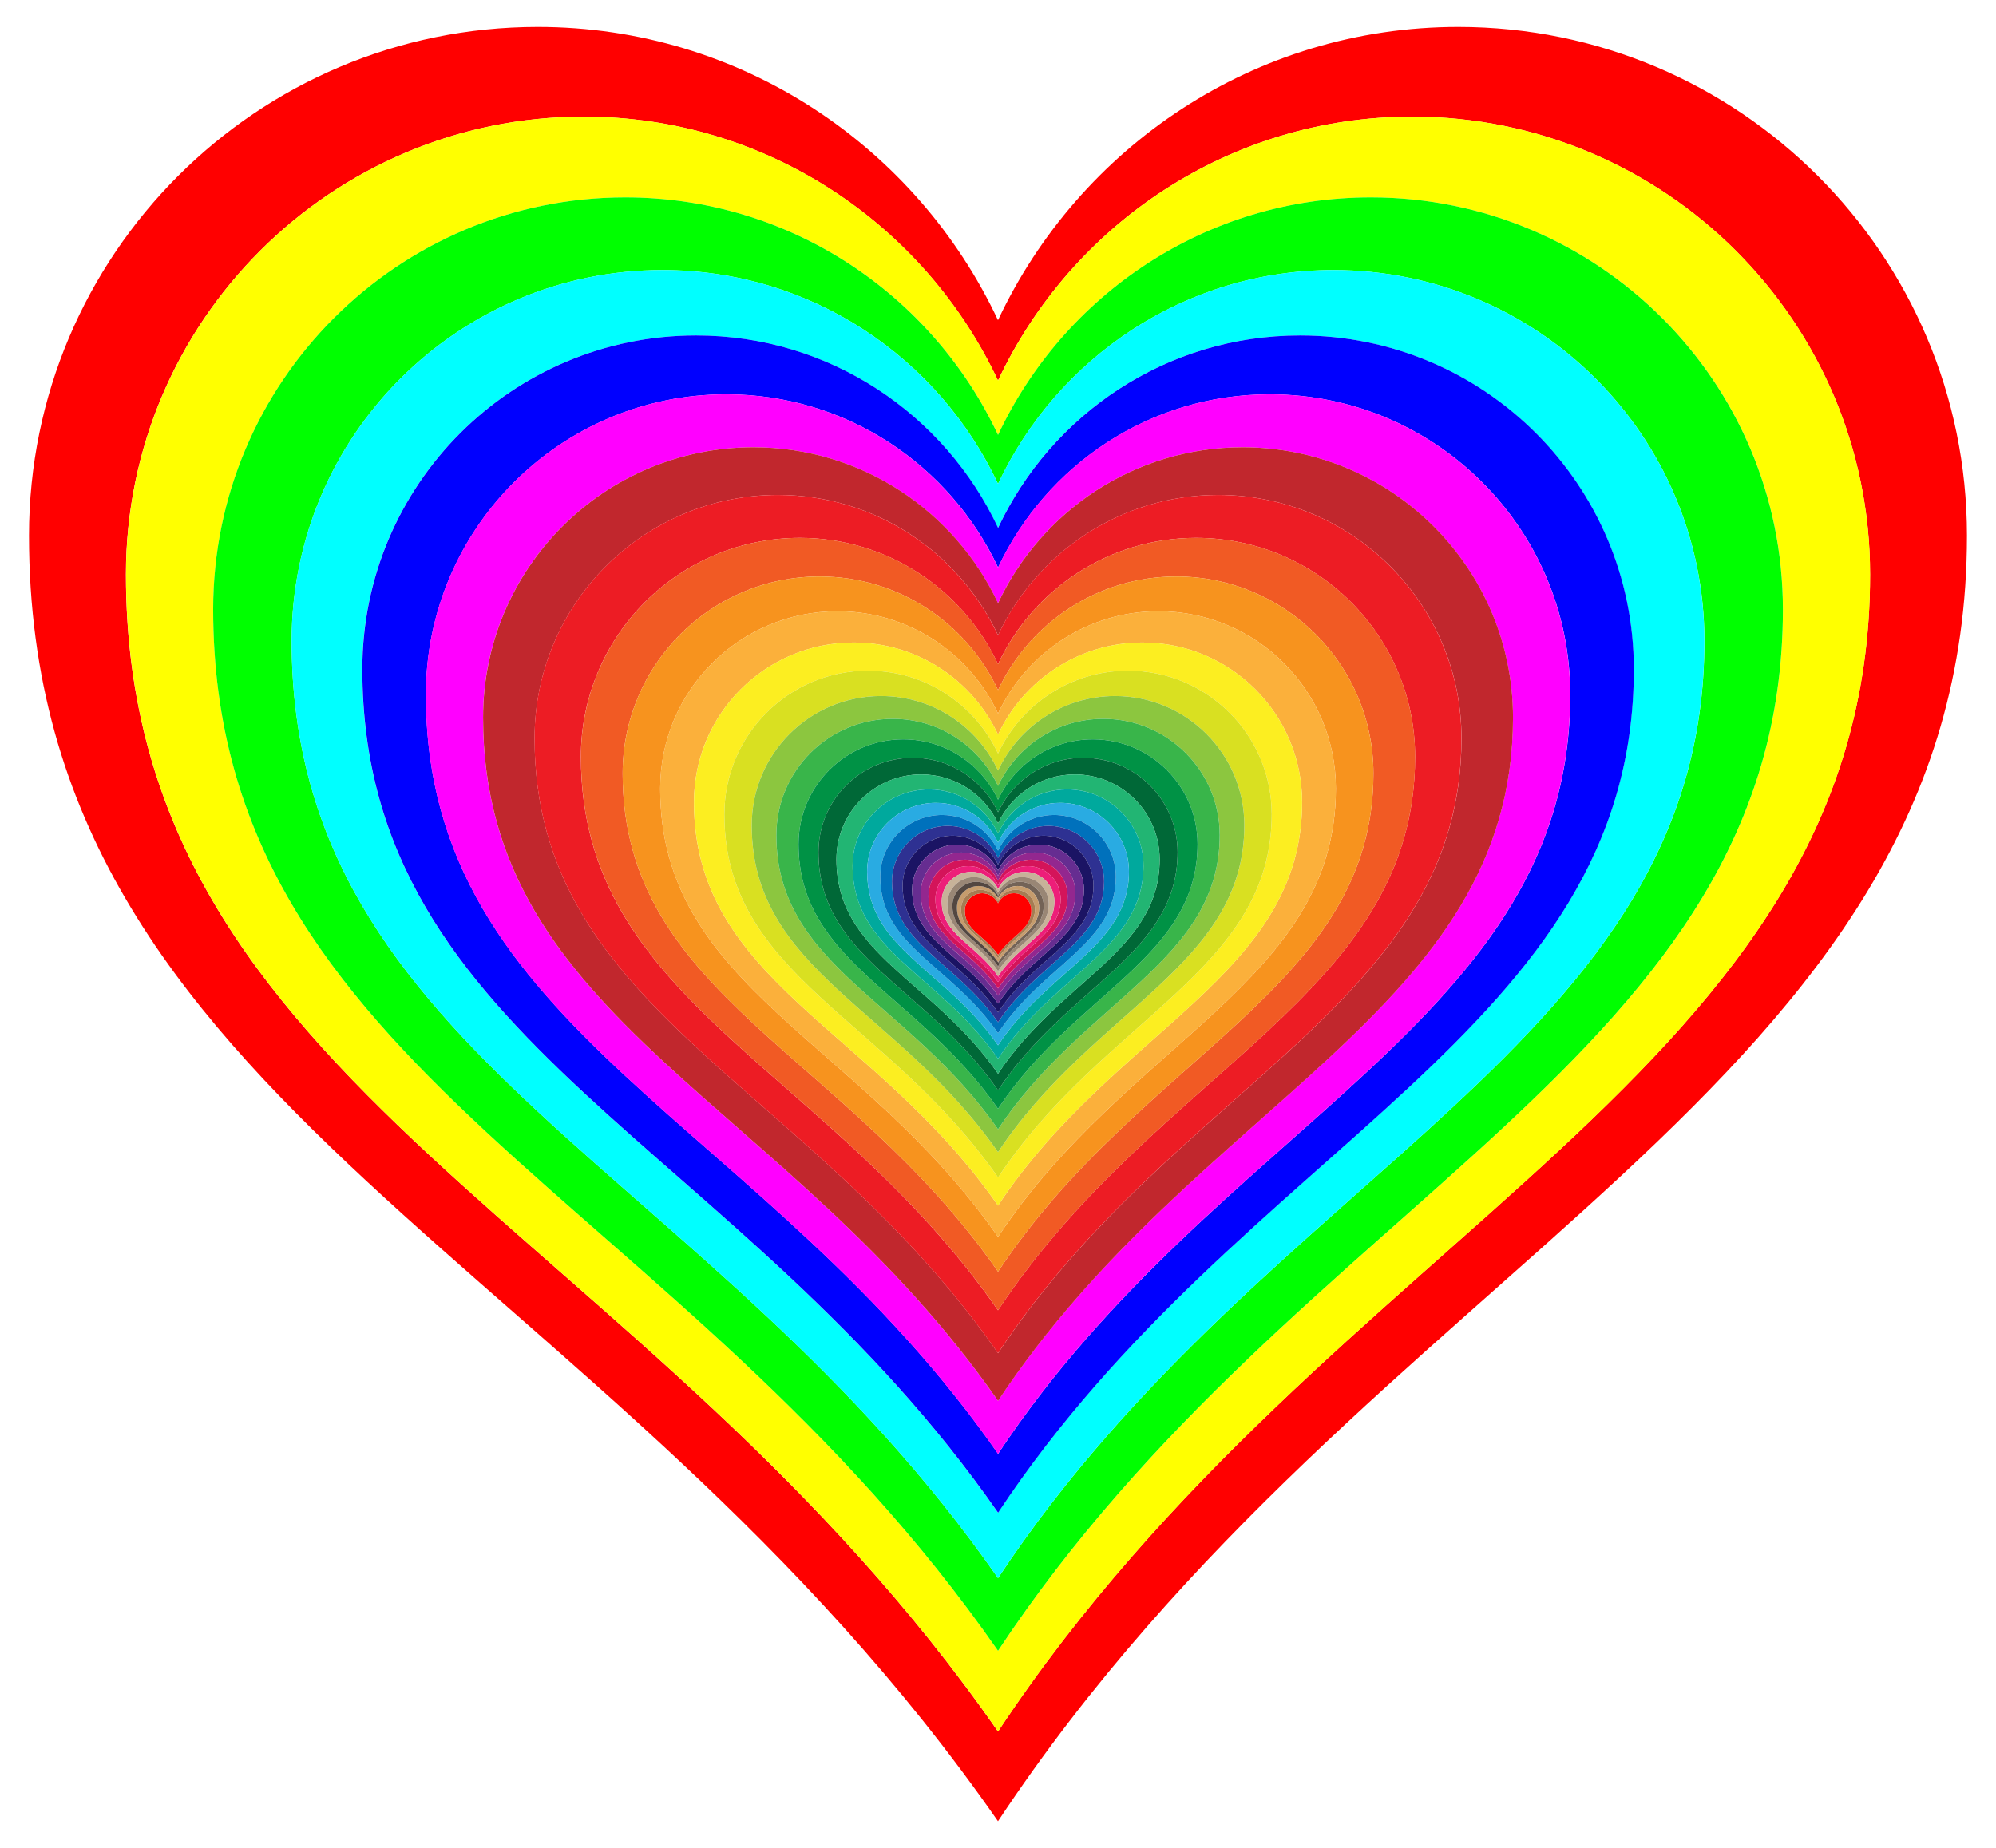
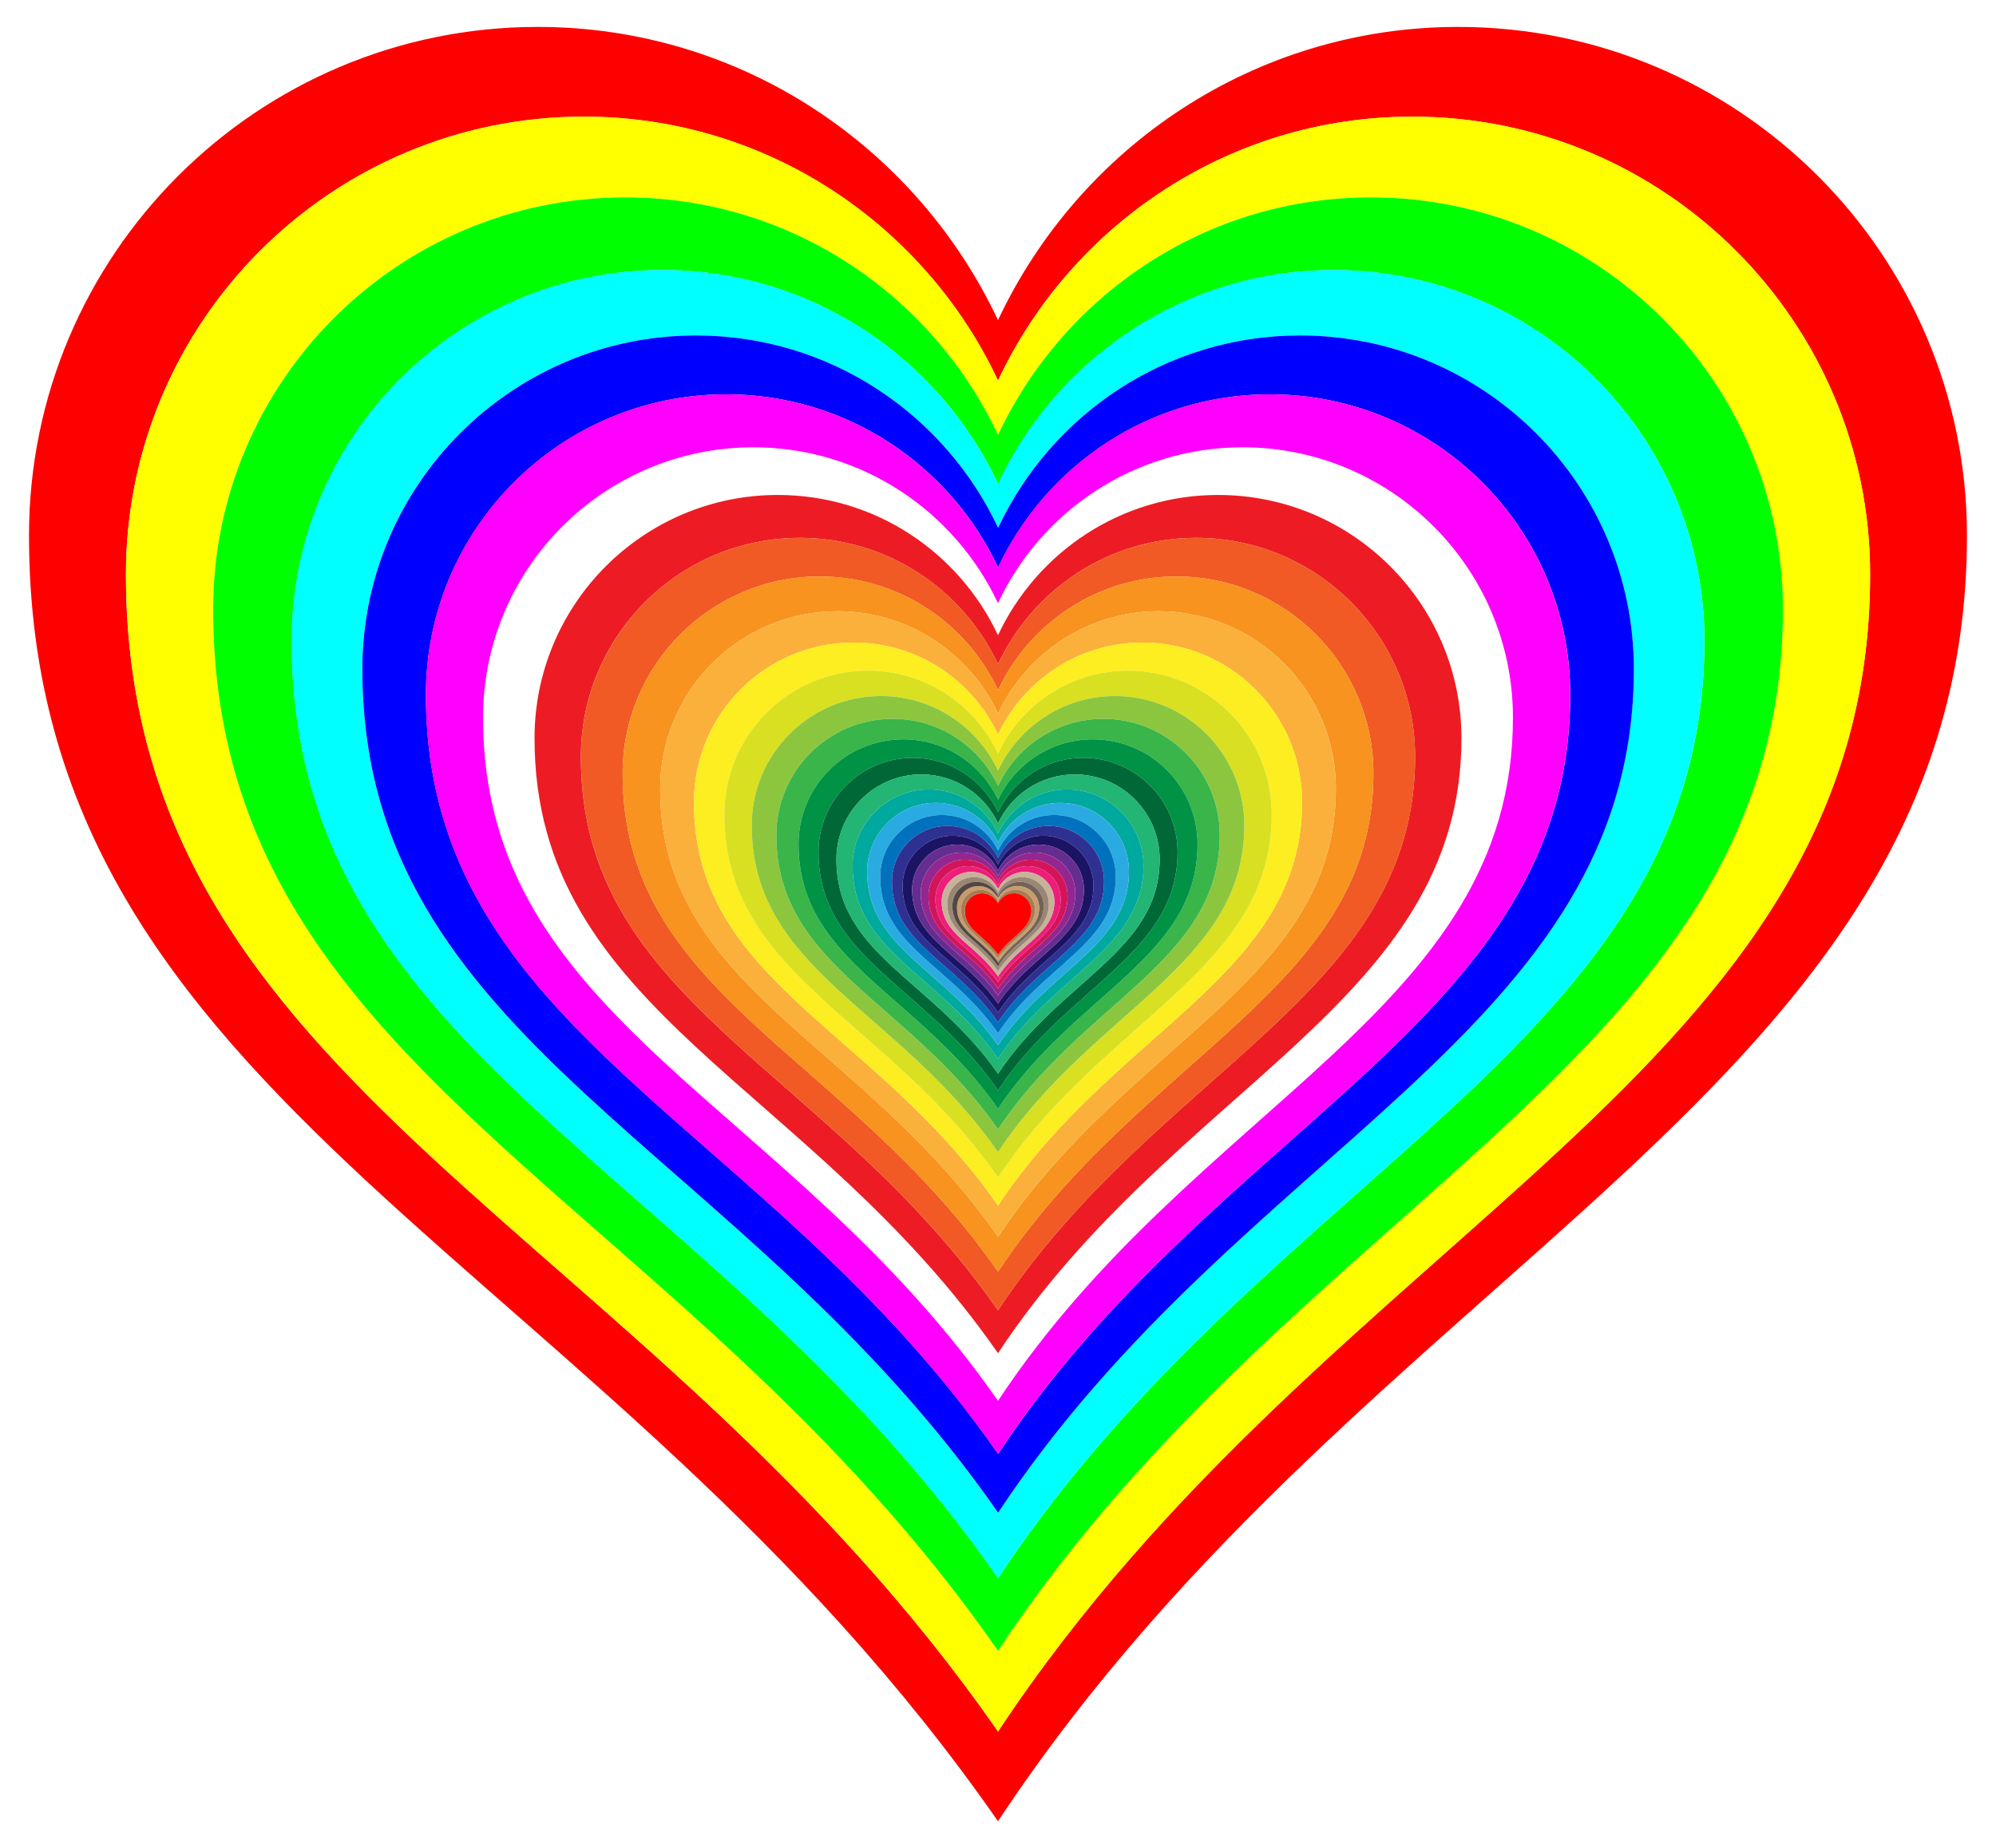
<svg xmlns="http://www.w3.org/2000/svg" enable-background="new 0 0 1746.05 1616.918" version="1.1" viewBox="0 0 1746 1616.9" xml:space="preserve">
  <defs>
    <filter id="an" color-interpolation-filters="sRGB">
      <feGaussianBlur in="SourceGraphic" result="result0" stdDeviation="6" />
      <feDiffuseLighting lighting-color="rgb(255,255,255)" result="result5" surfaceScale="4">
        <feDistantLight azimuth="235" elevation="45" />
      </feDiffuseLighting>
      <feComposite in="result5" in2="SourceGraphic" k1="1.4" operator="arithmetic" result="fbSourceGraphic" />
      <feGaussianBlur in="fbSourceGraphic" result="result0" stdDeviation="6" />
      <feSpecularLighting lighting-color="rgb(255,255,255)" in="result0" result="result1" specularExponent="25" surfaceScale="4">
        <feDistantLight azimuth="235" elevation="45" />
      </feSpecularLighting>
      <feComposite in="fbSourceGraphic" in2="result1" k2="1" k3="1" operator="arithmetic" result="result4" />
      <feComposite in="result4" in2="SourceGraphic" operator="in" result="result2" />
    </filter>
    <filter id="am" color-interpolation-filters="sRGB">
      <feGaussianBlur in="SourceGraphic" result="result0" stdDeviation="6" />
      <feDiffuseLighting lighting-color="rgb(255,255,255)" result="result5" surfaceScale="4">
        <feDistantLight azimuth="235" elevation="45" />
      </feDiffuseLighting>
      <feComposite in="result5" in2="SourceGraphic" k1="1.4" operator="arithmetic" result="fbSourceGraphic" />
      <feGaussianBlur in="fbSourceGraphic" result="result0" stdDeviation="6" />
      <feSpecularLighting lighting-color="rgb(255,255,255)" in="result0" result="result1" specularExponent="25" surfaceScale="4">
        <feDistantLight azimuth="235" elevation="45" />
      </feSpecularLighting>
      <feComposite in="fbSourceGraphic" in2="result1" k2="1" k3="1" operator="arithmetic" result="result4" />
      <feComposite in="result4" in2="SourceGraphic" operator="in" result="result2" />
    </filter>
    <filter id="al" color-interpolation-filters="sRGB">
      <feGaussianBlur in="SourceGraphic" result="result0" stdDeviation="6" />
      <feDiffuseLighting lighting-color="rgb(255,255,255)" result="result5" surfaceScale="4">
        <feDistantLight azimuth="235" elevation="45" />
      </feDiffuseLighting>
      <feComposite in="result5" in2="SourceGraphic" k1="1.4" operator="arithmetic" result="fbSourceGraphic" />
      <feGaussianBlur in="fbSourceGraphic" result="result0" stdDeviation="6" />
      <feSpecularLighting lighting-color="rgb(255,255,255)" in="result0" result="result1" specularExponent="25" surfaceScale="4">
        <feDistantLight azimuth="235" elevation="45" />
      </feSpecularLighting>
      <feComposite in="fbSourceGraphic" in2="result1" k2="1" k3="1" operator="arithmetic" result="result4" />
      <feComposite in="result4" in2="SourceGraphic" operator="in" result="result2" />
    </filter>
    <filter id="ak" color-interpolation-filters="sRGB">
      <feGaussianBlur in="SourceGraphic" result="result0" stdDeviation="6" />
      <feDiffuseLighting lighting-color="rgb(255,255,255)" result="result5" surfaceScale="4">
        <feDistantLight azimuth="235" elevation="45" />
      </feDiffuseLighting>
      <feComposite in="result5" in2="SourceGraphic" k1="1.4" operator="arithmetic" result="fbSourceGraphic" />
      <feGaussianBlur in="fbSourceGraphic" result="result0" stdDeviation="6" />
      <feSpecularLighting lighting-color="rgb(255,255,255)" in="result0" result="result1" specularExponent="25" surfaceScale="4">
        <feDistantLight azimuth="235" elevation="45" />
      </feSpecularLighting>
      <feComposite in="fbSourceGraphic" in2="result1" k2="1" k3="1" operator="arithmetic" result="result4" />
      <feComposite in="result4" in2="SourceGraphic" operator="in" result="result2" />
    </filter>
    <filter id="aj" color-interpolation-filters="sRGB">
      <feGaussianBlur in="SourceGraphic" result="result0" stdDeviation="6" />
      <feDiffuseLighting lighting-color="rgb(255,255,255)" result="result5" surfaceScale="4">
        <feDistantLight azimuth="235" elevation="45" />
      </feDiffuseLighting>
      <feComposite in="result5" in2="SourceGraphic" k1="1.4" operator="arithmetic" result="fbSourceGraphic" />
      <feGaussianBlur in="fbSourceGraphic" result="result0" stdDeviation="6" />
      <feSpecularLighting lighting-color="rgb(255,255,255)" in="result0" result="result1" specularExponent="25" surfaceScale="4">
        <feDistantLight azimuth="235" elevation="45" />
      </feSpecularLighting>
      <feComposite in="fbSourceGraphic" in2="result1" k2="1" k3="1" operator="arithmetic" result="result4" />
      <feComposite in="result4" in2="SourceGraphic" operator="in" result="result2" />
    </filter>
    <filter id="ai" color-interpolation-filters="sRGB">
      <feGaussianBlur in="SourceGraphic" result="result0" stdDeviation="6" />
      <feDiffuseLighting lighting-color="rgb(255,255,255)" result="result5" surfaceScale="4">
        <feDistantLight azimuth="235" elevation="45" />
      </feDiffuseLighting>
      <feComposite in="result5" in2="SourceGraphic" k1="1.4" operator="arithmetic" result="fbSourceGraphic" />
      <feGaussianBlur in="fbSourceGraphic" result="result0" stdDeviation="6" />
      <feSpecularLighting lighting-color="rgb(255,255,255)" in="result0" result="result1" specularExponent="25" surfaceScale="4">
        <feDistantLight azimuth="235" elevation="45" />
      </feSpecularLighting>
      <feComposite in="fbSourceGraphic" in2="result1" k2="1" k3="1" operator="arithmetic" result="result4" />
      <feComposite in="result4" in2="SourceGraphic" operator="in" result="result2" />
    </filter>
    <filter id="ah" color-interpolation-filters="sRGB">
      <feGaussianBlur in="SourceGraphic" result="result0" stdDeviation="6" />
      <feDiffuseLighting lighting-color="rgb(255,255,255)" result="result5" surfaceScale="4">
        <feDistantLight azimuth="235" elevation="45" />
      </feDiffuseLighting>
      <feComposite in="result5" in2="SourceGraphic" k1="1.4" operator="arithmetic" result="fbSourceGraphic" />
      <feGaussianBlur in="fbSourceGraphic" result="result0" stdDeviation="6" />
      <feSpecularLighting lighting-color="rgb(255,255,255)" in="result0" result="result1" specularExponent="25" surfaceScale="4">
        <feDistantLight azimuth="235" elevation="45" />
      </feSpecularLighting>
      <feComposite in="fbSourceGraphic" in2="result1" k2="1" k3="1" operator="arithmetic" result="result4" />
      <feComposite in="result4" in2="SourceGraphic" operator="in" result="result2" />
    </filter>
    <filter id="ag" color-interpolation-filters="sRGB">
      <feGaussianBlur in="SourceGraphic" result="result0" stdDeviation="6" />
      <feDiffuseLighting lighting-color="rgb(255,255,255)" result="result5" surfaceScale="4">
        <feDistantLight azimuth="235" elevation="45" />
      </feDiffuseLighting>
      <feComposite in="result5" in2="SourceGraphic" k1="1.4" operator="arithmetic" result="fbSourceGraphic" />
      <feGaussianBlur in="fbSourceGraphic" result="result0" stdDeviation="6" />
      <feSpecularLighting lighting-color="rgb(255,255,255)" in="result0" result="result1" specularExponent="25" surfaceScale="4">
        <feDistantLight azimuth="235" elevation="45" />
      </feSpecularLighting>
      <feComposite in="fbSourceGraphic" in2="result1" k2="1" k3="1" operator="arithmetic" result="result4" />
      <feComposite in="result4" in2="SourceGraphic" operator="in" result="result2" />
    </filter>
    <filter id="af" color-interpolation-filters="sRGB">
      <feGaussianBlur in="SourceGraphic" result="result0" stdDeviation="6" />
      <feDiffuseLighting lighting-color="rgb(255,255,255)" result="result5" surfaceScale="4">
        <feDistantLight azimuth="235" elevation="45" />
      </feDiffuseLighting>
      <feComposite in="result5" in2="SourceGraphic" k1="1.4" operator="arithmetic" result="fbSourceGraphic" />
      <feGaussianBlur in="fbSourceGraphic" result="result0" stdDeviation="6" />
      <feSpecularLighting lighting-color="rgb(255,255,255)" in="result0" result="result1" specularExponent="25" surfaceScale="4">
        <feDistantLight azimuth="235" elevation="45" />
      </feSpecularLighting>
      <feComposite in="fbSourceGraphic" in2="result1" k2="1" k3="1" operator="arithmetic" result="result4" />
      <feComposite in="result4" in2="SourceGraphic" operator="in" result="result2" />
    </filter>
    <filter id="ae" color-interpolation-filters="sRGB">
      <feGaussianBlur in="SourceGraphic" result="result0" stdDeviation="6" />
      <feDiffuseLighting lighting-color="rgb(255,255,255)" result="result5" surfaceScale="4">
        <feDistantLight azimuth="235" elevation="45" />
      </feDiffuseLighting>
      <feComposite in="result5" in2="SourceGraphic" k1="1.4" operator="arithmetic" result="fbSourceGraphic" />
      <feGaussianBlur in="fbSourceGraphic" result="result0" stdDeviation="6" />
      <feSpecularLighting lighting-color="rgb(255,255,255)" in="result0" result="result1" specularExponent="25" surfaceScale="4">
        <feDistantLight azimuth="235" elevation="45" />
      </feSpecularLighting>
      <feComposite in="fbSourceGraphic" in2="result1" k2="1" k3="1" operator="arithmetic" result="result4" />
      <feComposite in="result4" in2="SourceGraphic" operator="in" result="result2" />
    </filter>
    <filter id="ad" color-interpolation-filters="sRGB">
      <feGaussianBlur in="SourceGraphic" result="result0" stdDeviation="6" />
      <feDiffuseLighting lighting-color="rgb(255,255,255)" result="result5" surfaceScale="4">
        <feDistantLight azimuth="235" elevation="45" />
      </feDiffuseLighting>
      <feComposite in="result5" in2="SourceGraphic" k1="1.4" operator="arithmetic" result="fbSourceGraphic" />
      <feGaussianBlur in="fbSourceGraphic" result="result0" stdDeviation="6" />
      <feSpecularLighting lighting-color="rgb(255,255,255)" in="result0" result="result1" specularExponent="25" surfaceScale="4">
        <feDistantLight azimuth="235" elevation="45" />
      </feSpecularLighting>
      <feComposite in="fbSourceGraphic" in2="result1" k2="1" k3="1" operator="arithmetic" result="result4" />
      <feComposite in="result4" in2="SourceGraphic" operator="in" result="result2" />
    </filter>
    <filter id="ac" color-interpolation-filters="sRGB">
      <feGaussianBlur in="SourceGraphic" result="result0" stdDeviation="6" />
      <feDiffuseLighting lighting-color="rgb(255,255,255)" result="result5" surfaceScale="4">
        <feDistantLight azimuth="235" elevation="45" />
      </feDiffuseLighting>
      <feComposite in="result5" in2="SourceGraphic" k1="1.4" operator="arithmetic" result="fbSourceGraphic" />
      <feGaussianBlur in="fbSourceGraphic" result="result0" stdDeviation="6" />
      <feSpecularLighting lighting-color="rgb(255,255,255)" in="result0" result="result1" specularExponent="25" surfaceScale="4">
        <feDistantLight azimuth="235" elevation="45" />
      </feSpecularLighting>
      <feComposite in="fbSourceGraphic" in2="result1" k2="1" k3="1" operator="arithmetic" result="result4" />
      <feComposite in="result4" in2="SourceGraphic" operator="in" result="result2" />
    </filter>
    <filter id="ab" color-interpolation-filters="sRGB">
      <feGaussianBlur in="SourceGraphic" result="result0" stdDeviation="6" />
      <feDiffuseLighting lighting-color="rgb(255,255,255)" result="result5" surfaceScale="4">
        <feDistantLight azimuth="235" elevation="45" />
      </feDiffuseLighting>
      <feComposite in="result5" in2="SourceGraphic" k1="1.4" operator="arithmetic" result="fbSourceGraphic" />
      <feGaussianBlur in="fbSourceGraphic" result="result0" stdDeviation="6" />
      <feSpecularLighting lighting-color="rgb(255,255,255)" in="result0" result="result1" specularExponent="25" surfaceScale="4">
        <feDistantLight azimuth="235" elevation="45" />
      </feSpecularLighting>
      <feComposite in="fbSourceGraphic" in2="result1" k2="1" k3="1" operator="arithmetic" result="result4" />
      <feComposite in="result4" in2="SourceGraphic" operator="in" result="result2" />
    </filter>
    <filter id="aa" color-interpolation-filters="sRGB">
      <feGaussianBlur in="SourceGraphic" result="result0" stdDeviation="6" />
      <feDiffuseLighting lighting-color="rgb(255,255,255)" result="result5" surfaceScale="4">
        <feDistantLight azimuth="235" elevation="45" />
      </feDiffuseLighting>
      <feComposite in="result5" in2="SourceGraphic" k1="1.4" operator="arithmetic" result="fbSourceGraphic" />
      <feGaussianBlur in="fbSourceGraphic" result="result0" stdDeviation="6" />
      <feSpecularLighting lighting-color="rgb(255,255,255)" in="result0" result="result1" specularExponent="25" surfaceScale="4">
        <feDistantLight azimuth="235" elevation="45" />
      </feSpecularLighting>
      <feComposite in="fbSourceGraphic" in2="result1" k2="1" k3="1" operator="arithmetic" result="result4" />
      <feComposite in="result4" in2="SourceGraphic" operator="in" result="result2" />
    </filter>
    <filter id="z" color-interpolation-filters="sRGB">
      <feGaussianBlur in="SourceGraphic" result="result0" stdDeviation="6" />
      <feDiffuseLighting lighting-color="rgb(255,255,255)" result="result5" surfaceScale="4">
        <feDistantLight azimuth="235" elevation="45" />
      </feDiffuseLighting>
      <feComposite in="result5" in2="SourceGraphic" k1="1.4" operator="arithmetic" result="fbSourceGraphic" />
      <feGaussianBlur in="fbSourceGraphic" result="result0" stdDeviation="6" />
      <feSpecularLighting lighting-color="rgb(255,255,255)" in="result0" result="result1" specularExponent="25" surfaceScale="4">
        <feDistantLight azimuth="235" elevation="45" />
      </feSpecularLighting>
      <feComposite in="fbSourceGraphic" in2="result1" k2="1" k3="1" operator="arithmetic" result="result4" />
      <feComposite in="result4" in2="SourceGraphic" operator="in" result="result2" />
    </filter>
    <filter id="y" color-interpolation-filters="sRGB">
      <feGaussianBlur in="SourceGraphic" result="result0" stdDeviation="6" />
      <feDiffuseLighting lighting-color="rgb(255,255,255)" result="result5" surfaceScale="4">
        <feDistantLight azimuth="235" elevation="45" />
      </feDiffuseLighting>
      <feComposite in="result5" in2="SourceGraphic" k1="1.4" operator="arithmetic" result="fbSourceGraphic" />
      <feGaussianBlur in="fbSourceGraphic" result="result0" stdDeviation="6" />
      <feSpecularLighting lighting-color="rgb(255,255,255)" in="result0" result="result1" specularExponent="25" surfaceScale="4">
        <feDistantLight azimuth="235" elevation="45" />
      </feSpecularLighting>
      <feComposite in="fbSourceGraphic" in2="result1" k2="1" k3="1" operator="arithmetic" result="result4" />
      <feComposite in="result4" in2="SourceGraphic" operator="in" result="result2" />
    </filter>
    <filter id="x" color-interpolation-filters="sRGB">
      <feGaussianBlur in="SourceGraphic" result="result0" stdDeviation="6" />
      <feDiffuseLighting lighting-color="rgb(255,255,255)" result="result5" surfaceScale="4">
        <feDistantLight azimuth="235" elevation="45" />
      </feDiffuseLighting>
      <feComposite in="result5" in2="SourceGraphic" k1="1.4" operator="arithmetic" result="fbSourceGraphic" />
      <feGaussianBlur in="fbSourceGraphic" result="result0" stdDeviation="6" />
      <feSpecularLighting lighting-color="rgb(255,255,255)" in="result0" result="result1" specularExponent="25" surfaceScale="4">
        <feDistantLight azimuth="235" elevation="45" />
      </feSpecularLighting>
      <feComposite in="fbSourceGraphic" in2="result1" k2="1" k3="1" operator="arithmetic" result="result4" />
      <feComposite in="result4" in2="SourceGraphic" operator="in" result="result2" />
    </filter>
    <filter id="w" color-interpolation-filters="sRGB">
      <feGaussianBlur in="SourceGraphic" result="result0" stdDeviation="6" />
      <feDiffuseLighting lighting-color="rgb(255,255,255)" result="result5" surfaceScale="4">
        <feDistantLight azimuth="235" elevation="45" />
      </feDiffuseLighting>
      <feComposite in="result5" in2="SourceGraphic" k1="1.4" operator="arithmetic" result="fbSourceGraphic" />
      <feGaussianBlur in="fbSourceGraphic" result="result0" stdDeviation="6" />
      <feSpecularLighting lighting-color="rgb(255,255,255)" in="result0" result="result1" specularExponent="25" surfaceScale="4">
        <feDistantLight azimuth="235" elevation="45" />
      </feSpecularLighting>
      <feComposite in="fbSourceGraphic" in2="result1" k2="1" k3="1" operator="arithmetic" result="result4" />
      <feComposite in="result4" in2="SourceGraphic" operator="in" result="result2" />
    </filter>
    <filter id="v" color-interpolation-filters="sRGB">
      <feGaussianBlur in="SourceGraphic" result="result0" stdDeviation="6" />
      <feDiffuseLighting lighting-color="rgb(255,255,255)" result="result5" surfaceScale="4">
        <feDistantLight azimuth="235" elevation="45" />
      </feDiffuseLighting>
      <feComposite in="result5" in2="SourceGraphic" k1="1.4" operator="arithmetic" result="fbSourceGraphic" />
      <feGaussianBlur in="fbSourceGraphic" result="result0" stdDeviation="6" />
      <feSpecularLighting lighting-color="rgb(255,255,255)" in="result0" result="result1" specularExponent="25" surfaceScale="4">
        <feDistantLight azimuth="235" elevation="45" />
      </feSpecularLighting>
      <feComposite in="fbSourceGraphic" in2="result1" k2="1" k3="1" operator="arithmetic" result="result4" />
      <feComposite in="result4" in2="SourceGraphic" operator="in" result="result2" />
    </filter>
    <filter id="u" color-interpolation-filters="sRGB">
      <feGaussianBlur in="SourceGraphic" result="result0" stdDeviation="6" />
      <feDiffuseLighting lighting-color="rgb(255,255,255)" result="result5" surfaceScale="4">
        <feDistantLight azimuth="235" elevation="45" />
      </feDiffuseLighting>
      <feComposite in="result5" in2="SourceGraphic" k1="1.4" operator="arithmetic" result="fbSourceGraphic" />
      <feGaussianBlur in="fbSourceGraphic" result="result0" stdDeviation="6" />
      <feSpecularLighting lighting-color="rgb(255,255,255)" in="result0" result="result1" specularExponent="25" surfaceScale="4">
        <feDistantLight azimuth="235" elevation="45" />
      </feSpecularLighting>
      <feComposite in="fbSourceGraphic" in2="result1" k2="1" k3="1" operator="arithmetic" result="result4" />
      <feComposite in="result4" in2="SourceGraphic" operator="in" result="result2" />
    </filter>
    <filter id="t" color-interpolation-filters="sRGB">
      <feGaussianBlur in="SourceGraphic" result="result0" stdDeviation="6" />
      <feDiffuseLighting lighting-color="rgb(255,255,255)" result="result5" surfaceScale="4">
        <feDistantLight azimuth="235" elevation="45" />
      </feDiffuseLighting>
      <feComposite in="result5" in2="SourceGraphic" k1="1.4" operator="arithmetic" result="fbSourceGraphic" />
      <feGaussianBlur in="fbSourceGraphic" result="result0" stdDeviation="6" />
      <feSpecularLighting lighting-color="rgb(255,255,255)" in="result0" result="result1" specularExponent="25" surfaceScale="4">
        <feDistantLight azimuth="235" elevation="45" />
      </feSpecularLighting>
      <feComposite in="fbSourceGraphic" in2="result1" k2="1" k3="1" operator="arithmetic" result="result4" />
      <feComposite in="result4" in2="SourceGraphic" operator="in" result="result2" />
    </filter>
    <filter id="s" color-interpolation-filters="sRGB">
      <feGaussianBlur in="SourceGraphic" result="result0" stdDeviation="6" />
      <feDiffuseLighting lighting-color="rgb(255,255,255)" result="result5" surfaceScale="4">
        <feDistantLight azimuth="235" elevation="45" />
      </feDiffuseLighting>
      <feComposite in="result5" in2="SourceGraphic" k1="1.4" operator="arithmetic" result="fbSourceGraphic" />
      <feGaussianBlur in="fbSourceGraphic" result="result0" stdDeviation="6" />
      <feSpecularLighting lighting-color="rgb(255,255,255)" in="result0" result="result1" specularExponent="25" surfaceScale="4">
        <feDistantLight azimuth="235" elevation="45" />
      </feSpecularLighting>
      <feComposite in="fbSourceGraphic" in2="result1" k2="1" k3="1" operator="arithmetic" result="result4" />
      <feComposite in="result4" in2="SourceGraphic" operator="in" result="result2" />
    </filter>
    <filter id="r" color-interpolation-filters="sRGB">
      <feGaussianBlur in="SourceGraphic" result="result0" stdDeviation="6" />
      <feDiffuseLighting lighting-color="rgb(255,255,255)" result="result5" surfaceScale="4">
        <feDistantLight azimuth="235" elevation="45" />
      </feDiffuseLighting>
      <feComposite in="result5" in2="SourceGraphic" k1="1.4" operator="arithmetic" result="fbSourceGraphic" />
      <feGaussianBlur in="fbSourceGraphic" result="result0" stdDeviation="6" />
      <feSpecularLighting lighting-color="rgb(255,255,255)" in="result0" result="result1" specularExponent="25" surfaceScale="4">
        <feDistantLight azimuth="235" elevation="45" />
      </feSpecularLighting>
      <feComposite in="fbSourceGraphic" in2="result1" k2="1" k3="1" operator="arithmetic" result="result4" />
      <feComposite in="result4" in2="SourceGraphic" operator="in" result="result2" />
    </filter>
    <filter id="q" color-interpolation-filters="sRGB">
      <feGaussianBlur in="SourceGraphic" result="result0" stdDeviation="6" />
      <feDiffuseLighting lighting-color="rgb(255,255,255)" result="result5" surfaceScale="4">
        <feDistantLight azimuth="235" elevation="45" />
      </feDiffuseLighting>
      <feComposite in="result5" in2="SourceGraphic" k1="1.4" operator="arithmetic" result="fbSourceGraphic" />
      <feGaussianBlur in="fbSourceGraphic" result="result0" stdDeviation="6" />
      <feSpecularLighting lighting-color="rgb(255,255,255)" in="result0" result="result1" specularExponent="25" surfaceScale="4">
        <feDistantLight azimuth="235" elevation="45" />
      </feSpecularLighting>
      <feComposite in="fbSourceGraphic" in2="result1" k2="1" k3="1" operator="arithmetic" result="result4" />
      <feComposite in="result4" in2="SourceGraphic" operator="in" result="result2" />
    </filter>
    <filter id="p" color-interpolation-filters="sRGB">
      <feGaussianBlur in="SourceGraphic" result="result0" stdDeviation="6" />
      <feDiffuseLighting lighting-color="rgb(255,255,255)" result="result5" surfaceScale="4">
        <feDistantLight azimuth="235" elevation="45" />
      </feDiffuseLighting>
      <feComposite in="result5" in2="SourceGraphic" k1="1.4" operator="arithmetic" result="fbSourceGraphic" />
      <feGaussianBlur in="fbSourceGraphic" result="result0" stdDeviation="6" />
      <feSpecularLighting lighting-color="rgb(255,255,255)" in="result0" result="result1" specularExponent="25" surfaceScale="4">
        <feDistantLight azimuth="235" elevation="45" />
      </feSpecularLighting>
      <feComposite in="fbSourceGraphic" in2="result1" k2="1" k3="1" operator="arithmetic" result="result4" />
      <feComposite in="result4" in2="SourceGraphic" operator="in" result="result2" />
    </filter>
    <filter id="o" color-interpolation-filters="sRGB">
      <feGaussianBlur in="SourceGraphic" result="result0" stdDeviation="6" />
      <feDiffuseLighting lighting-color="rgb(255,255,255)" result="result5" surfaceScale="4">
        <feDistantLight azimuth="235" elevation="45" />
      </feDiffuseLighting>
      <feComposite in="result5" in2="SourceGraphic" k1="1.4" operator="arithmetic" result="fbSourceGraphic" />
      <feGaussianBlur in="fbSourceGraphic" result="result0" stdDeviation="6" />
      <feSpecularLighting lighting-color="rgb(255,255,255)" in="result0" result="result1" specularExponent="25" surfaceScale="4">
        <feDistantLight azimuth="235" elevation="45" />
      </feSpecularLighting>
      <feComposite in="fbSourceGraphic" in2="result1" k2="1" k3="1" operator="arithmetic" result="result4" />
      <feComposite in="result4" in2="SourceGraphic" operator="in" result="result2" />
    </filter>
    <filter id="n" color-interpolation-filters="sRGB">
      <feGaussianBlur in="SourceGraphic" result="result0" stdDeviation="6" />
      <feDiffuseLighting lighting-color="rgb(255,255,255)" result="result5" surfaceScale="4">
        <feDistantLight azimuth="235" elevation="45" />
      </feDiffuseLighting>
      <feComposite in="result5" in2="SourceGraphic" k1="1.4" operator="arithmetic" result="fbSourceGraphic" />
      <feGaussianBlur in="fbSourceGraphic" result="result0" stdDeviation="6" />
      <feSpecularLighting lighting-color="rgb(255,255,255)" in="result0" result="result1" specularExponent="25" surfaceScale="4">
        <feDistantLight azimuth="235" elevation="45" />
      </feSpecularLighting>
      <feComposite in="fbSourceGraphic" in2="result1" k2="1" k3="1" operator="arithmetic" result="result4" />
      <feComposite in="result4" in2="SourceGraphic" operator="in" result="result2" />
    </filter>
    <filter id="m" color-interpolation-filters="sRGB">
      <feGaussianBlur in="SourceGraphic" result="result0" stdDeviation="6" />
      <feDiffuseLighting lighting-color="rgb(255,255,255)" result="result5" surfaceScale="4">
        <feDistantLight azimuth="235" elevation="45" />
      </feDiffuseLighting>
      <feComposite in="result5" in2="SourceGraphic" k1="1.4" operator="arithmetic" result="fbSourceGraphic" />
      <feGaussianBlur in="fbSourceGraphic" result="result0" stdDeviation="6" />
      <feSpecularLighting lighting-color="rgb(255,255,255)" in="result0" result="result1" specularExponent="25" surfaceScale="4">
        <feDistantLight azimuth="235" elevation="45" />
      </feSpecularLighting>
      <feComposite in="fbSourceGraphic" in2="result1" k2="1" k3="1" operator="arithmetic" result="result4" />
      <feComposite in="result4" in2="SourceGraphic" operator="in" result="result2" />
    </filter>
    <filter id="l" color-interpolation-filters="sRGB">
      <feGaussianBlur in="SourceGraphic" result="result0" stdDeviation="6" />
      <feDiffuseLighting lighting-color="rgb(255,255,255)" result="result5" surfaceScale="4">
        <feDistantLight azimuth="235" elevation="45" />
      </feDiffuseLighting>
      <feComposite in="result5" in2="SourceGraphic" k1="1.4" operator="arithmetic" result="fbSourceGraphic" />
      <feGaussianBlur in="fbSourceGraphic" result="result0" stdDeviation="6" />
      <feSpecularLighting lighting-color="rgb(255,255,255)" in="result0" result="result1" specularExponent="25" surfaceScale="4">
        <feDistantLight azimuth="235" elevation="45" />
      </feSpecularLighting>
      <feComposite in="fbSourceGraphic" in2="result1" k2="1" k3="1" operator="arithmetic" result="result4" />
      <feComposite in="result4" in2="SourceGraphic" operator="in" result="result2" />
    </filter>
    <filter id="k" color-interpolation-filters="sRGB">
      <feGaussianBlur in="SourceGraphic" result="result0" stdDeviation="6" />
      <feDiffuseLighting lighting-color="rgb(255,255,255)" result="result5" surfaceScale="4">
        <feDistantLight azimuth="235" elevation="45" />
      </feDiffuseLighting>
      <feComposite in="result5" in2="SourceGraphic" k1="1.4" operator="arithmetic" result="fbSourceGraphic" />
      <feGaussianBlur in="fbSourceGraphic" result="result0" stdDeviation="6" />
      <feSpecularLighting lighting-color="rgb(255,255,255)" in="result0" result="result1" specularExponent="25" surfaceScale="4">
        <feDistantLight azimuth="235" elevation="45" />
      </feSpecularLighting>
      <feComposite in="fbSourceGraphic" in2="result1" k2="1" k3="1" operator="arithmetic" result="result4" />
      <feComposite in="result4" in2="SourceGraphic" operator="in" result="result2" />
    </filter>
    <filter id="j" color-interpolation-filters="sRGB">
      <feGaussianBlur in="SourceGraphic" result="result0" stdDeviation="6" />
      <feDiffuseLighting lighting-color="rgb(255,255,255)" result="result5" surfaceScale="4">
        <feDistantLight azimuth="235" elevation="45" />
      </feDiffuseLighting>
      <feComposite in="result5" in2="SourceGraphic" k1="1.4" operator="arithmetic" result="fbSourceGraphic" />
      <feGaussianBlur in="fbSourceGraphic" result="result0" stdDeviation="6" />
      <feSpecularLighting lighting-color="rgb(255,255,255)" in="result0" result="result1" specularExponent="25" surfaceScale="4">
        <feDistantLight azimuth="235" elevation="45" />
      </feSpecularLighting>
      <feComposite in="fbSourceGraphic" in2="result1" k2="1" k3="1" operator="arithmetic" result="result4" />
      <feComposite in="result4" in2="SourceGraphic" operator="in" result="result2" />
    </filter>
    <filter id="i" color-interpolation-filters="sRGB">
      <feGaussianBlur in="SourceGraphic" result="result0" stdDeviation="6" />
      <feDiffuseLighting lighting-color="rgb(255,255,255)" result="result5" surfaceScale="4">
        <feDistantLight azimuth="235" elevation="45" />
      </feDiffuseLighting>
      <feComposite in="result5" in2="SourceGraphic" k1="1.4" operator="arithmetic" result="fbSourceGraphic" />
      <feGaussianBlur in="fbSourceGraphic" result="result0" stdDeviation="6" />
      <feSpecularLighting lighting-color="rgb(255,255,255)" in="result0" result="result1" specularExponent="25" surfaceScale="4">
        <feDistantLight azimuth="235" elevation="45" />
      </feSpecularLighting>
      <feComposite in="fbSourceGraphic" in2="result1" k2="1" k3="1" operator="arithmetic" result="result4" />
      <feComposite in="result4" in2="SourceGraphic" operator="in" result="result2" />
    </filter>
    <filter id="h" color-interpolation-filters="sRGB">
      <feGaussianBlur in="SourceGraphic" result="result0" stdDeviation="6" />
      <feDiffuseLighting lighting-color="rgb(255,255,255)" result="result5" surfaceScale="4">
        <feDistantLight azimuth="235" elevation="45" />
      </feDiffuseLighting>
      <feComposite in="result5" in2="SourceGraphic" k1="1.4" operator="arithmetic" result="fbSourceGraphic" />
      <feGaussianBlur in="fbSourceGraphic" result="result0" stdDeviation="6" />
      <feSpecularLighting lighting-color="rgb(255,255,255)" in="result0" result="result1" specularExponent="25" surfaceScale="4">
        <feDistantLight azimuth="235" elevation="45" />
      </feSpecularLighting>
      <feComposite in="fbSourceGraphic" in2="result1" k2="1" k3="1" operator="arithmetic" result="result4" />
      <feComposite in="result4" in2="SourceGraphic" operator="in" result="result2" />
    </filter>
    <filter id="g" color-interpolation-filters="sRGB">
      <feGaussianBlur in="SourceGraphic" result="result0" stdDeviation="6" />
      <feDiffuseLighting lighting-color="rgb(255,255,255)" result="result5" surfaceScale="4">
        <feDistantLight azimuth="235" elevation="45" />
      </feDiffuseLighting>
      <feComposite in="result5" in2="SourceGraphic" k1="1.4" operator="arithmetic" result="fbSourceGraphic" />
      <feGaussianBlur in="fbSourceGraphic" result="result0" stdDeviation="6" />
      <feSpecularLighting lighting-color="rgb(255,255,255)" in="result0" result="result1" specularExponent="25" surfaceScale="4">
        <feDistantLight azimuth="235" elevation="45" />
      </feSpecularLighting>
      <feComposite in="fbSourceGraphic" in2="result1" k2="1" k3="1" operator="arithmetic" result="result4" />
      <feComposite in="result4" in2="SourceGraphic" operator="in" result="result2" />
    </filter>
    <filter id="f" color-interpolation-filters="sRGB">
      <feGaussianBlur in="SourceGraphic" result="result0" stdDeviation="6" />
      <feDiffuseLighting lighting-color="rgb(255,255,255)" result="result5" surfaceScale="4">
        <feDistantLight azimuth="235" elevation="45" />
      </feDiffuseLighting>
      <feComposite in="result5" in2="SourceGraphic" k1="1.4" operator="arithmetic" result="fbSourceGraphic" />
      <feGaussianBlur in="fbSourceGraphic" result="result0" stdDeviation="6" />
      <feSpecularLighting lighting-color="rgb(255,255,255)" in="result0" result="result1" specularExponent="25" surfaceScale="4">
        <feDistantLight azimuth="235" elevation="45" />
      </feSpecularLighting>
      <feComposite in="fbSourceGraphic" in2="result1" k2="1" k3="1" operator="arithmetic" result="result4" />
      <feComposite in="result4" in2="SourceGraphic" operator="in" result="result2" />
    </filter>
    <filter id="e" color-interpolation-filters="sRGB">
      <feGaussianBlur in="SourceGraphic" result="result0" stdDeviation="6" />
      <feDiffuseLighting lighting-color="rgb(255,255,255)" result="result5" surfaceScale="4">
        <feDistantLight azimuth="235" elevation="45" />
      </feDiffuseLighting>
      <feComposite in="result5" in2="SourceGraphic" k1="1.4" operator="arithmetic" result="fbSourceGraphic" />
      <feGaussianBlur in="fbSourceGraphic" result="result0" stdDeviation="6" />
      <feSpecularLighting lighting-color="rgb(255,255,255)" in="result0" result="result1" specularExponent="25" surfaceScale="4">
        <feDistantLight azimuth="235" elevation="45" />
      </feSpecularLighting>
      <feComposite in="fbSourceGraphic" in2="result1" k2="1" k3="1" operator="arithmetic" result="result4" />
      <feComposite in="result4" in2="SourceGraphic" operator="in" result="result2" />
    </filter>
    <filter id="d" color-interpolation-filters="sRGB">
      <feGaussianBlur in="SourceGraphic" result="result0" stdDeviation="6" />
      <feDiffuseLighting lighting-color="rgb(255,255,255)" result="result5" surfaceScale="4">
        <feDistantLight azimuth="235" elevation="45" />
      </feDiffuseLighting>
      <feComposite in="result5" in2="SourceGraphic" k1="1.4" operator="arithmetic" result="fbSourceGraphic" />
      <feGaussianBlur in="fbSourceGraphic" result="result0" stdDeviation="6" />
      <feSpecularLighting lighting-color="rgb(255,255,255)" in="result0" result="result1" specularExponent="25" surfaceScale="4">
        <feDistantLight azimuth="235" elevation="45" />
      </feSpecularLighting>
      <feComposite in="fbSourceGraphic" in2="result1" k2="1" k3="1" operator="arithmetic" result="result4" />
      <feComposite in="result4" in2="SourceGraphic" operator="in" result="result2" />
    </filter>
    <filter id="c" color-interpolation-filters="sRGB">
      <feGaussianBlur in="SourceGraphic" result="result0" stdDeviation="6" />
      <feDiffuseLighting lighting-color="rgb(255,255,255)" result="result5" surfaceScale="4">
        <feDistantLight azimuth="235" elevation="45" />
      </feDiffuseLighting>
      <feComposite in="result5" in2="SourceGraphic" k1="1.4" operator="arithmetic" result="fbSourceGraphic" />
      <feGaussianBlur in="fbSourceGraphic" result="result0" stdDeviation="6" />
      <feSpecularLighting lighting-color="rgb(255,255,255)" in="result0" result="result1" specularExponent="25" surfaceScale="4">
        <feDistantLight azimuth="235" elevation="45" />
      </feSpecularLighting>
      <feComposite in="fbSourceGraphic" in2="result1" k2="1" k3="1" operator="arithmetic" result="result4" />
      <feComposite in="result4" in2="SourceGraphic" operator="in" result="result2" />
    </filter>
    <filter id="b" color-interpolation-filters="sRGB">
      <feGaussianBlur in="SourceGraphic" result="result0" stdDeviation="6" />
      <feDiffuseLighting lighting-color="rgb(255,255,255)" result="result5" surfaceScale="4">
        <feDistantLight azimuth="235" elevation="45" />
      </feDiffuseLighting>
      <feComposite in="result5" in2="SourceGraphic" k1="1.4" operator="arithmetic" result="fbSourceGraphic" />
      <feGaussianBlur in="fbSourceGraphic" result="result0" stdDeviation="6" />
      <feSpecularLighting lighting-color="rgb(255,255,255)" in="result0" result="result1" specularExponent="25" surfaceScale="4">
        <feDistantLight azimuth="235" elevation="45" />
      </feSpecularLighting>
      <feComposite in="fbSourceGraphic" in2="result1" k2="1" k3="1" operator="arithmetic" result="result4" />
      <feComposite in="result4" in2="SourceGraphic" operator="in" result="result2" />
    </filter>
    <filter id="a" color-interpolation-filters="sRGB">
      <feMorphology in="SourceAlpha" operator="dilate" radius="3.6" result="result1" />
      <feGaussianBlur in="result1" result="result0" stdDeviation="3.6" />
      <feDiffuseLighting surfaceScale="-5">
        <feDistantLight azimuth="225" elevation="45" />
      </feDiffuseLighting>
      <feComposite in2="result0" operator="in" result="result91" />
      <feComposite in="SourceGraphic" in2="result91" />
    </filter>
  </defs>
  <g filter="url(#a)">
    <path d="m1720.6 468.56c0 483.79-522.85 633.8-847.61 1124.8-343.51-494.04-847.62-625.07-847.62-1124.8 0-245.64 199.37-445.01 445.02-445.01 178.18 0 331.54 105.21 402.6 256.58 71.06-151.37 224.41-256.58 402.6-256.58 245.65 0 445.01 199.37 445.01 445.01zm-847.61 1046.3c292.29-441.91 762.85-576.92 762.85-1012.3 0-221.08-179.43-400.51-400.51-400.51-160.37 0-298.39 94.69-362.34 230.92-63.95-136.23-201.98-230.92-362.34-230.92-221.08 0-400.51 179.43-400.51 400.51 0 449.77 453.69 567.69 762.85 1012.3z" fill="#f00" filter="url(#an)" />
    <path d="m1635.9 502.55c0 435.41-470.56 570.42-762.85 1012.3-309.16-444.64-762.85-562.56-762.85-1012.3 0-221.08 179.43-400.51 400.51-400.51 160.36 0 298.39 94.69 362.34 230.92 63.95-136.23 201.97-230.92 362.34-230.92 221.08 0 400.51 179.43 400.51 400.51zm-762.85 941.69c263.06-397.72 686.57-519.23 686.57-911.1 0-198.97-161.49-360.46-360.47-360.46-144.33 0-268.55 85.22-326.1 207.83-57.56-122.61-181.78-207.83-326.11-207.83-198.97 0-360.46 161.49-360.46 360.46 1e-4 404.79 408.32 510.92 686.57 911.1z" fill="#ff0" filter="url(#am)" />
    <path d="m1559.6 533.14c0 391.87-423.51 513.38-686.57 911.1-278.25-400.18-686.57-506.31-686.57-911.1 0-198.97 161.49-360.46 360.46-360.46 144.33 0 268.55 85.22 326.11 207.83 57.55-122.61 181.77-207.83 326.1-207.83 198.98 0 360.47 161.49 360.47 360.46zm-686.57 847.52c236.75-357.95 617.91-467.31 617.91-819.98 0-179.08-145.34-324.42-324.42-324.42-129.89 0-241.69 76.7-293.49 187.05-51.8-110.35-163.6-187.05-293.5-187.05-179.07 0-324.41 145.34-324.41 324.42 0 364.3 367.49 459.82 617.91 819.98z" fill="#0f0" filter="url(#al)" />
    <path d="m1490.9 560.68c0 352.67-381.16 462.03-617.91 819.98-250.42-360.16-617.91-455.68-617.91-819.98 0-179.08 145.34-324.42 324.41-324.42 129.9 0 241.7 76.7 293.5 187.05 51.8-110.35 163.6-187.05 293.49-187.05 179.08 0 324.42 145.34 324.42 324.42zm-617.91 762.76c213.08-322.15 556.12-420.58 556.12-737.99 0-161.17-130.81-291.97-291.98-291.97-116.9 0-217.52 69.03-264.14 168.34-46.62-99.31-147.24-168.34-264.15-168.34-161.17 0-291.97 130.8-291.97 291.97 0 327.88 330.74 413.85 556.12 737.99z" fill="#0ff" filter="url(#ak)" />
    <path d="m1429.2 585.45c0 317.41-343.04 415.84-556.12 737.99-225.38-324.14-556.12-410.11-556.12-737.99 0-161.17 130.8-291.97 291.97-291.97 116.91 0 217.53 69.03 264.15 168.34 46.62-99.31 147.24-168.34 264.14-168.34 161.17-1e-4 291.98 130.8 291.98 291.97zm-556.12 686.49c191.77-289.94 500.51-378.52 500.51-664.18 0-145.06-117.73-262.78-262.78-262.78-105.22 0-195.77 62.12-237.73 151.51-41.96-89.39-132.52-151.51-237.73-151.51-145.06 0-262.78 117.72-262.78 262.78 0 295.08 297.67 372.45 500.51 664.18z" fill="#00f" filter="url(#aj)" />
    <path d="m1373.5 607.76c0 285.66-308.74 374.24-500.51 664.18-202.84-291.73-500.51-369.1-500.51-664.18 0-145.06 117.72-262.78 262.78-262.78 105.21 0 195.77 62.12 237.73 151.51 41.96-89.39 132.51-151.51 237.73-151.51 145.05-1e-4 262.78 117.72 262.78 262.78zm-500.51 617.83c172.59-260.94 450.46-340.66 450.46-597.76 0-130.55-105.96-236.5-236.5-236.5-94.7 0-176.2 55.91-213.96 136.35-37.76-80.44-119.27-136.35-213.96-136.35-130.55 0-236.5 105.95-236.5 236.5 0 265.58 267.9 335.21 450.46 597.76z" fill="#f0f" filter="url(#ai)" />
-     <path d="m1323.5 627.83c0 257.1-277.87 336.82-450.46 597.76-182.56-262.55-450.46-332.18-450.46-597.76 0-130.55 105.95-236.5 236.5-236.5 94.69 0 176.2 55.91 213.96 136.35 37.76-80.44 119.26-136.35 213.96-136.35 130.54 0 236.5 105.95 236.5 236.5zm-450.46 556.05c155.33-234.85 405.41-306.6 405.41-537.99 0-117.49-95.36-212.85-212.85-212.85-85.22 0-158.58 50.32-192.56 122.72-33.99-72.4-107.34-122.72-192.56-122.72-117.5 0-212.85 95.36-212.85 212.85 1e-4 239.02 241.11 301.69 405.41 537.99z" fill="#c1272d" filter="url(#ah)" />
    <path d="m1278.4 645.89c0 231.39-250.08 303.14-405.41 537.99-164.3-236.3-405.41-298.97-405.41-537.99 0-117.49 95.35-212.85 212.85-212.85 85.22 0 158.57 50.32 192.56 122.72 33.98-72.4 107.34-122.72 192.56-122.72 117.49-1e-4 212.85 95.36 212.85 212.85zm-405.41 500.45c139.8-211.37 364.87-275.94 364.87-484.19 0-105.75-85.82-191.57-191.57-191.57-76.7 0-142.71 45.29-173.3 110.45-30.59-65.16-96.61-110.45-173.31-110.45-105.74 0-191.56 85.82-191.56 191.57 1e-4 215.12 217 271.52 364.87 484.19z" fill="#ed1c24" filter="url(#ag)" />
    <path d="m1237.9 662.15c0 208.25-225.07 272.82-364.87 484.19-147.87-212.67-364.87-269.07-364.87-484.19 0-105.75 85.82-191.57 191.56-191.57 76.7 0 142.72 45.29 173.31 110.45 30.59-65.16 96.6-110.45 173.3-110.45 105.75 1e-4 191.57 85.82 191.57 191.57zm-36.49 14.63c0-95.17-77.24-172.41-172.41-172.41-69.03 0-128.44 40.76-155.97 99.4-27.53-58.64-86.94-99.4-155.98-99.4-95.17 0-172.4 77.24-172.4 172.41 0 193.61 195.29 244.37 328.38 435.77 125.82-190.23 328.38-248.35 328.38-435.77z" fill="#f15a24" filter="url(#af)" />
    <path d="m1029 504.37c95.17 0 172.41 77.24 172.41 172.41 0 187.42-202.56 245.54-328.38 435.77-133.09-191.4-328.38-242.16-328.38-435.77 0-95.17 77.23-172.41 172.4-172.41 69.04 0 128.45 40.76 155.98 99.4 27.53-58.64 86.94-99.4 155.97-99.4zm139.57 185.58c0-85.66-69.51-155.17-155.16-155.17-62.13 0-115.61 36.68-140.38 89.46-24.78-52.78-78.25-89.46-140.38-89.46-85.65 0-155.17 69.51-155.17 155.17 0 174.24 175.77 219.93 295.55 392.19 113.24-171.2 295.54-223.51 295.54-392.19z" fill="#f7931e" filter="url(#ae)" />
    <path d="m1013.4 534.78c85.65 0 155.16 69.51 155.16 155.17 0 168.68-182.3 220.99-295.54 392.19-119.78-172.26-295.55-217.95-295.55-392.19 0-85.66 69.52-155.17 155.17-155.17 62.13 0 115.6 36.68 140.38 89.46 24.77-52.78 78.25-89.46 140.38-89.46zm125.61 167.02c0-77.09-62.56-139.65-139.65-139.65-55.92 0-104.04 33.01-126.34 80.51-22.3-47.5-70.43-80.51-126.34-80.51-77.09 0-139.65 62.56-139.65 139.65 0 156.82 158.19 197.94 265.99 352.97 101.91-154.08 265.99-201.16 265.99-352.97z" fill="#fbb03b" filter="url(#ad)" />
    <path d="m999.37 562.15c77.09 0 139.65 62.56 139.65 139.65 0 151.81-164.08 198.89-265.99 352.97-107.8-155.03-265.99-196.15-265.99-352.97 0-77.09 62.56-139.65 139.65-139.65 55.91 0 104.04 33.01 126.34 80.51 22.3-47.5 70.42-80.51 126.34-80.51zm113.05 150.31c0-69.37-56.31-125.68-125.69-125.68-50.32 0-93.63 29.71-113.7 72.46-20.07-42.75-63.38-72.46-113.71-72.46-69.38 0-125.68 56.31-125.68 125.68 0 141.14 142.37 178.15 239.39 317.68 91.72-138.67 239.39-181.04 239.39-317.68z" fill="#fcee21" filter="url(#ac)" />
    <path d="m986.73 586.78c69.38 0 125.69 56.31 125.69 125.68 0 136.64-147.67 179.01-239.39 317.68-97.02-139.53-239.39-176.54-239.39-317.68 0-69.37 56.3-125.68 125.68-125.68 50.33 0 93.64 29.71 113.71 72.46 20.07-42.75 63.38-72.46 113.7-72.46zm101.75 135.28c0-62.44-50.68-113.11-113.12-113.11-45.29 0-84.27 26.74-102.33 65.22-18.06-38.48-57.05-65.22-102.34-65.22-62.44 0-113.11 50.67-113.11 113.11 0 127.03 128.13 160.33 215.45 285.91 82.55-124.81 215.45-162.94 215.45-285.91z" fill="#d9e021" filter="url(#ab)" />
    <path d="m975.36 608.95c62.44 0 113.12 50.67 113.12 113.11 0 122.97-132.9 161.1-215.45 285.91-87.32-125.58-215.45-158.88-215.45-285.91 0-62.44 50.67-113.11 113.11-113.11 45.29 0 84.28 26.74 102.34 65.22 18.06-38.48 57.04-65.22 102.33-65.22zm91.58 121.75c0-56.19-45.61-101.8-101.81-101.8-40.76 0-75.85 24.07-92.1 58.69-16.26-34.62-51.34-58.69-92.1-58.69-56.2 0-101.81 45.61-101.81 101.8 0 114.33 115.32 144.3 193.91 257.32 74.29-112.33 193.91-146.64 193.91-257.32z" fill="#8cc63f" filter="url(#aa)" />
    <path d="m965.13 628.9c56.2 0 101.81 45.61 101.81 101.8 0 110.68-119.62 144.99-193.91 257.32-78.59-113.02-193.91-142.99-193.91-257.32 0-56.19 45.61-101.8 101.81-101.8 40.76 0 75.84 24.07 92.1 58.69 16.25-34.62 51.34-58.69 92.1-58.69zm82.41 109.58c0-50.58-41.04-91.63-91.62-91.63-36.69 0-68.26 21.67-82.89 52.83-14.63-31.16-46.21-52.83-82.89-52.83-50.58 0-91.63 41.05-91.63 91.63 0 102.89 103.79 129.87 174.52 231.59 66.86-101.1 174.51-131.99 174.51-231.59z" fill="#39b54a" filter="url(#z)" />
    <path d="m955.92 646.85c50.58 0 91.62 41.05 91.62 91.63 0 99.6-107.65 130.49-174.51 231.59-70.73-101.72-174.52-128.7-174.52-231.59 0-50.58 41.05-91.63 91.63-91.63 36.68 0 68.26 21.67 82.89 52.83 14.63-31.16 46.2-52.83 82.89-52.83zm74.17 98.63c0-45.52-36.94-82.47-82.46-82.47-33.02 0-61.43 19.5-74.6 47.55-13.17-28.05-41.59-47.55-74.6-47.55-45.52 0-82.47 36.95-82.47 82.47 0 92.6 93.41 116.88 157.07 208.43 60.18-90.99 157.06-118.79 157.06-208.43z" fill="#009245" filter="url(#y)" />
    <path d="m947.63 663.01c45.52 0 82.46 36.95 82.46 82.47 0 89.64-96.88 117.44-157.06 208.43-63.66-91.55-157.07-115.83-157.07-208.43 0-45.52 36.95-82.47 82.47-82.47 33.01 0 61.43 19.5 74.6 47.55 13.17-28.05 41.58-47.55 74.6-47.55zm66.76 88.76c0-40.96-33.25-74.21-74.22-74.21-29.72 0-55.29 17.55-67.14 42.79-11.85-25.24-37.43-42.79-67.14-42.79-40.97 0-74.22 33.25-74.22 74.21 0 83.35 84.07 105.2 141.36 187.59 54.16-81.89 141.36-106.9 141.36-187.59z" fill="#006837" filter="url(#x)" />
    <path d="m940.17 677.56c40.97 0 74.22 33.25 74.22 74.21 0 80.69-87.2 105.7-141.36 187.59-57.29-82.39-141.36-104.24-141.36-187.59 0-40.96 33.25-74.21 74.22-74.21 29.71 0 55.29 17.55 67.14 42.79 11.85-25.24 37.42-42.79 67.14-42.79zm60.08 79.88c0-36.87-29.92-66.79-66.79-66.79-26.75 0-49.77 15.79-60.43 38.51-10.67-22.72-33.69-38.51-60.43-38.51-36.87 0-66.79 29.92-66.79 66.79 0 75.01 75.66 94.68 127.22 168.83 48.74-73.7 127.22-96.21 127.22-168.83z" fill="#22b573" filter="url(#w)" />
    <path d="m933.46 690.65c36.87 0 66.79 29.92 66.79 66.79 0 72.62-78.48 95.13-127.22 168.83-51.56-74.15-127.22-93.82-127.22-168.83 0-36.87 29.92-66.79 66.79-66.79 26.74 0 49.76 15.79 60.43 38.51 10.66-22.72 33.68-38.51 60.43-38.51zm54.07 71.9c0-33.19-26.93-60.12-60.12-60.12-24.07 0-44.78 14.21-54.38 34.66-9.6-20.45-30.32-34.66-54.39-34.66-33.18 0-60.11 26.93-60.11 60.12 0 67.5 68.09 85.2 114.5 151.94 43.87-66.33 114.5-86.59 114.5-151.94z" fill="#00a99d" filter="url(#v)" />
    <path d="m927.41 702.43c33.19 0 60.12 26.93 60.12 60.12 0 65.35-70.63 85.61-114.5 151.94-46.41-66.74-114.5-84.44-114.5-151.94 0-33.19 26.93-60.12 60.11-60.12 24.07 0 44.79 14.21 54.39 34.66 9.6-20.45 30.31-34.66 54.38-34.66zm48.67 64.71c0-29.87-24.24-54.11-54.11-54.11-21.66 0-40.3 12.79-48.94 31.2-8.64-18.41-27.29-31.2-48.95-31.2-29.86 0-54.1 24.24-54.1 54.11 0 60.75 61.29 76.68 103.05 136.75 39.48-59.7 103.05-77.94 103.05-136.75z" fill="#29abe2" filter="url(#u)" />
    <path d="m921.97 713.03c29.87 0 54.11 24.24 54.11 54.11 0 58.81-63.57 77.05-103.05 136.75-41.76-60.07-103.05-76-103.05-136.75 0-29.87 24.24-54.11 54.1-54.11 21.66 0 40.31 12.79 48.95 31.2 8.64-18.41 27.28-31.2 48.94-31.2zm43.8 58.24c0-26.88-21.81-48.69-48.69-48.69-19.5 0-36.28 11.51-44.05 28.07-7.78-16.56-24.56-28.07-44.05-28.07-26.88 0-48.7 21.81-48.7 48.69 0 54.68 55.16 69.02 92.75 123.07 35.53-53.72 92.74-70.14 92.74-123.07z" fill="#0071bc" filter="url(#t)" />
    <path d="m917.08 722.58c26.88 0 48.69 21.81 48.69 48.69 0 52.93-57.21 69.35-92.74 123.07-37.59-54.05-92.75-68.39-92.75-123.07 0-26.88 21.82-48.69 48.7-48.69 19.49 0 36.27 11.51 44.05 28.07 7.77-16.56 24.55-28.07 44.05-28.07zm39.42 52.41c0-24.19-19.63-43.83-43.83-43.83-17.54 0-32.64 10.37-39.64 25.27-7-14.9-22.1-25.27-39.65-25.27-24.19 0-43.82 19.64-43.82 43.83 0 49.21 49.64 62.11 83.47 110.77 31.98-48.36 83.47-63.13 83.47-110.77z" fill="#2e3192" filter="url(#s)" />
    <path d="m912.67 731.16c24.2 0 43.83 19.64 43.83 43.83 0 47.64-51.49 62.41-83.47 110.77-33.83-48.66-83.47-61.56-83.47-110.77 0-24.19 19.63-43.83 43.82-43.83 17.55 0 32.65 10.37 39.65 25.27 7-14.9 22.1-25.27 39.64-25.27zm35.48 47.18c0-21.78-17.67-39.45-39.44-39.45-15.79 0-29.38 9.33-35.68 22.74-6.3-13.41-19.89-22.74-35.68-22.74-21.78 0-39.45 17.67-39.45 39.45 0 44.29 44.68 55.9 75.13 99.69 28.78-43.52 75.12-56.82 75.12-99.69z" fill="#1b1464" filter="url(#r)" />
    <path d="m908.71 738.89c21.77 0 39.44 17.67 39.44 39.45 0 42.87-46.34 56.17-75.12 99.69-30.45-43.79-75.13-55.4-75.13-99.69 0-21.78 17.67-39.45 39.45-39.45 15.79 0 29.38 9.33 35.68 22.74 6.3-13.41 19.89-22.74 35.68-22.74zm31.93 42.46c0-19.6-15.9-35.5-35.5-35.5-14.21 0-26.44 8.39-32.11 20.47-5.67-12.08-17.9-20.47-32.12-20.47-19.59 0-35.49 15.9-35.49 35.5 0 39.86 40.21 50.31 67.61 89.72 25.9-39.17 67.61-51.13 67.61-89.72z" fill="#662d91" filter="url(#q)" />
    <path d="m905.14 745.85c19.6 0 35.5 15.9 35.5 35.5 0 38.59-41.71 50.55-67.61 89.72-27.4-39.41-67.61-49.86-67.61-89.72 0-19.6 15.9-35.5 35.49-35.5 14.22 0 26.45 8.39 32.12 20.47 5.67-12.08 17.9-20.47 32.11-20.47zm28.74 38.21c0-17.64-14.31-31.95-31.95-31.95-12.79 0-23.8 7.55-28.9 18.42-5.1-10.87-16.11-18.42-28.9-18.42-17.64 0-31.95 14.31-31.95 31.95 0 35.87 36.19 45.28 60.85 80.75 23.31-35.25 60.85-46.02 60.85-80.75z" fill="#93278f" filter="url(#p)" />
    <path d="m901.93 752.11c17.64 0 31.95 14.31 31.95 31.95 0 34.73-37.54 45.5-60.85 80.75-24.66-35.47-60.85-44.88-60.85-80.75 0-17.64 14.31-31.95 31.95-31.95 12.79 0 23.8 7.55 28.9 18.42 5.1-10.87 16.11-18.42 28.9-18.42zm25.86 34.39c0-15.87-12.88-28.75-28.75-28.75-11.51 0-21.42 6.79-26.01 16.57-4.59-9.78-14.5-16.57-26.01-16.57-15.88 0-28.76 12.88-28.76 28.75 0 32.29 32.57 40.75 54.77 72.67 0.66-0.99 1.32-1.96 2-2.91 21.06-29.44 52.76-39.48 52.76-69.76z" fill="#d4145a" filter="url(#o)" />
    <path d="m899.04 757.75c15.87 0 28.75 12.88 28.75 28.75 0 30.28-31.7 40.32-52.76 69.76l-2-2.16c0.59-0.89 1.19-1.77 1.8-2.62 18.95-26.49 47.49-35.53 47.49-62.78 0-14.29-11.6-25.88-25.88-25.88-9.07 0-17.03 4.69-21.65 11.75l-1.76-0.25c4.59-9.78 14.5-16.57 26.01-16.57z" fill="#ed1e79" filter="url(#n)" />
    <path d="m896.44 762.82c14.28 0 25.88 11.59 25.88 25.88 0 27.25-28.54 36.29-47.49 62.78l-1.8-1.94c0.53-0.8 1.07-1.59 1.62-2.36 17.05-23.85 42.74-31.98 42.74-56.51 0-12.85-10.44-23.29-23.29-23.29-8.16 0-15.32 4.22-19.48 10.58l-1.59-0.22c0.52-1.1 1.11-2.16 1.76-3.17 4.62-7.06 12.58-11.75 21.65-11.75z" fill="#c7b299" filter="url(#m)" />
    <path d="m894.1 767.38c12.85 0 23.29 10.44 23.29 23.29 0 24.53-25.69 32.66-42.74 56.51l-1.62-1.75c0.48-0.72 0.97-1.43 1.46-2.12 15.35-21.47 38.46-28.78 38.46-50.86 0-11.57-9.39-20.96-20.96-20.96-8.39 0-15.61 4.96-18.96 12.08-0.42-0.89-0.9-1.75-1.43-2.56l1.43-0.2c0.46-0.99 1-1.94 1.59-2.85 4.16-6.36 11.32-10.58 19.48-10.58z" fill="#998675" filter="url(#l)" />
    <path d="m891.99 771.49c11.57 0 20.96 9.39 20.96 20.96 0 22.08-23.11 29.39-38.46 50.86l-1.46-1.58c0.86-1.3 1.75-2.55 2.67-3.74 13.78-17.92 33.26-24.71 33.26-43.94 0-10.41-8.45-18.86-18.87-18.86-7.31 0-13.64 4.19-16.77 10.28-0.1 0.19-0.2 0.39-0.29 0.59-0.38-0.8-0.8-1.57-1.29-2.3l1.29-0.19c3.35-7.12 10.57-12.08 18.96-12.08z" fill="#736357" filter="url(#k)" />
    <path d="m890.09 775.19c10.42 0 18.87 8.45 18.87 18.86 0 19.23-19.48 26.02-33.26 43.94l-1.62-1.11c0.11-0.15 0.22-0.3 0.32-0.45 12.44-17.19 30.97-23.15 30.97-40.94 0-9.37-7.61-16.98-16.98-16.98-5.91 0-11.1 3.04-14.13 7.62l-0.94-0.66c3.13-6.09 9.46-10.28 16.77-10.28z" fill="#c69c6d" filter="url(#j)" />
    <path d="m888.39 778.51c9.37 0 16.98 7.61 16.98 16.98 0 17.79-18.53 23.75-30.97 40.94l-1.37-1.02c11.15-16.86 29.1-22.01 29.1-38.62 0-8.44-6.84-15.28-15.28-15.28-6.12 0-11.38 3.61-13.82 8.81-0.3-0.65-0.65-1.28-1.04-1.87l1.04-0.15c0.36-0.75 0.77-1.48 1.23-2.17 3.03-4.58 8.22-7.62 14.13-7.62z" fill="#a67c52" filter="url(#i)" />
    <path d="m886.85 781.51c8.44 0 15.28 6.84 15.28 15.28 0 16.61-17.95 21.76-29.1 38.62-11.8-16.96-29.11-21.46-29.11-38.62 0-8.44 6.85-15.28 15.28-15.28 5.35 0 10.06 2.76 12.79 6.94 0.39 0.59 0.74 1.22 1.04 1.87 2.44-5.2 7.7-8.81 13.82-8.81z" fill="#f00" filter="url(#h)" />
    <path d="m874.08 836.88 1.62 1.11c-0.92 1.19-1.81 2.44-2.67 3.74-14.56-20.94-35.93-26.49-35.93-47.68 0-10.41 8.45-18.86 18.86-18.86 6.61 0 12.42 3.41 15.78 8.57 0.49 0.73 0.91 1.5 1.29 2.3 0.09-0.2 0.19-0.4 0.29-0.59l0.94 0.66c-0.46 0.69-0.87 1.42-1.23 2.17-2.71-5.77-8.56-9.79-15.36-9.79-9.37 0-16.98 7.61-16.98 16.98 0 19.07 19.23 24.07 32.34 42.92 0.34-0.52 0.7-1.03 1.05-1.53z" fill="#c69c6d" filter="url(#g)" />
    <path d="m873.03 854.1 2 2.16c-0.68 0.95-1.34 1.92-2 2.91-22.2-31.92-54.77-40.38-54.77-72.67 0-15.87 12.88-28.75 28.76-28.75 11.51 0 21.42 6.79 26.01 16.57l1.76 0.25c-0.65 1.01-1.24 2.07-1.76 3.17-4.13-8.8-13.05-14.92-23.41-14.92-14.29 0-25.88 11.59-25.88 25.88 0 29.05 29.31 36.67 49.29 65.4z" fill="#ed1e79" filter="url(#f)" />
    <path d="m873.03 849.54 1.8 1.94c-0.61 0.85-1.21 1.73-1.8 2.62-19.98-28.73-49.29-36.35-49.29-65.4 0-14.29 11.59-25.88 25.88-25.88 10.36 0 19.28 6.12 23.41 14.92l1.59 0.22c-0.59 0.91-1.13 1.86-1.59 2.85-3.72-7.92-11.75-13.43-21.07-13.43-12.86 0-23.29 10.44-23.29 23.29 0 26.16 26.38 33.01 44.36 58.87z" fill="#c7b299" filter="url(#e)" />
    <path d="m873.03 845.43 1.62 1.75c-0.55 0.77-1.09 1.56-1.62 2.36-17.98-25.86-44.36-32.71-44.36-58.87 0-12.85 10.43-23.29 23.29-23.29 9.32 0 17.35 5.51 21.07 13.43l-1.43 0.2c-3.74-5.72-10.19-9.52-17.53-9.52-11.58 0-20.97 9.39-20.97 20.96 1e-4 23.54 23.75 29.71 39.93 52.98z" fill="#998675" filter="url(#d)" />
    <path d="m873.03 841.73 1.46 1.58c-0.49 0.69-0.98 1.4-1.46 2.12-16.18-23.27-39.93-29.44-39.93-52.98 0-11.57 9.39-20.96 20.97-20.96 7.34 0 13.79 3.8 17.53 9.52 0.53 0.81 1.01 1.67 1.43 2.56l-1.29 0.19c-3.36-5.16-9.17-8.57-15.78-8.57-10.41 0-18.86 8.45-18.86 18.86 0 21.19 21.37 26.74 35.93 47.68z" fill="#534741" filter="url(#c)" />
    <path d="m873.03 835.41 1.37 1.02c-0.1 0.15-0.21 0.3-0.32 0.45-0.35 0.5-0.71 1.01-1.05 1.53-13.11-18.85-32.34-23.85-32.34-42.92 0-9.37 7.61-16.98 16.98-16.98 6.8 0 12.65 4.02 15.36 9.79l-1.04 0.15c-2.73-4.18-7.44-6.94-12.79-6.94-8.43 0-15.28 6.84-15.28 15.28 0 17.16 17.31 21.66 29.11 38.62z" fill="#a67c52" filter="url(#b)" />
  </g>
</svg>